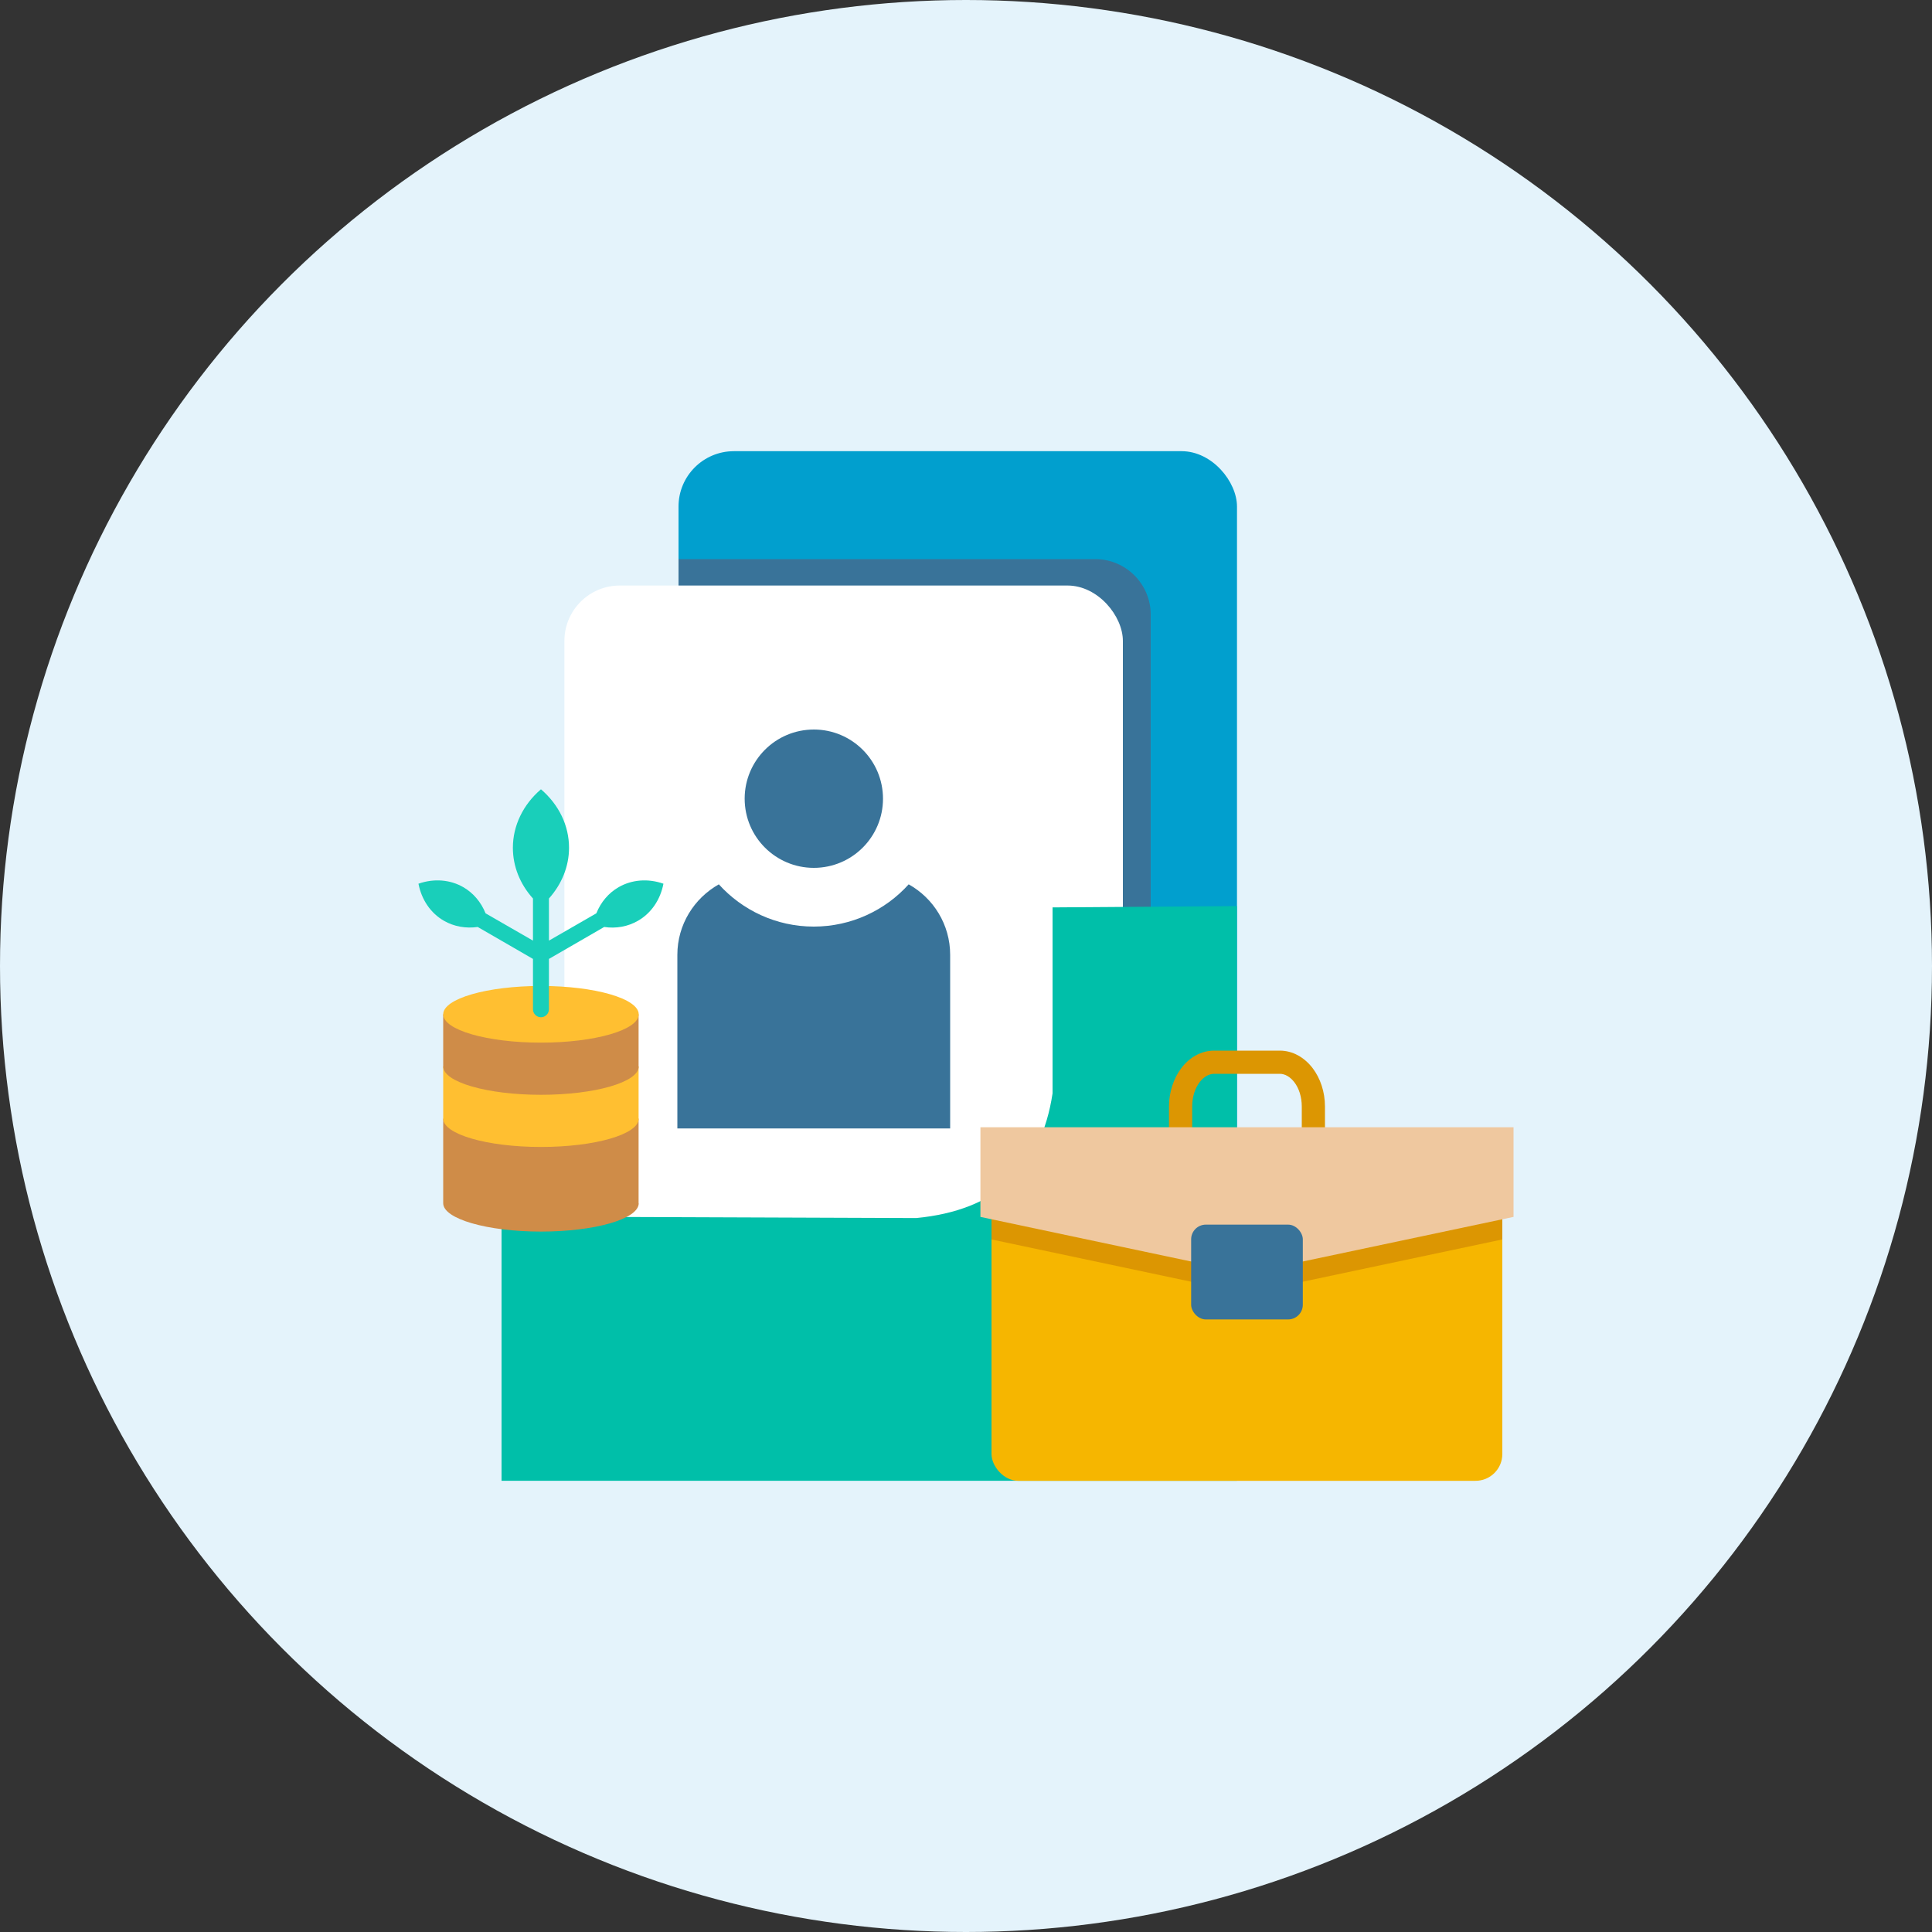
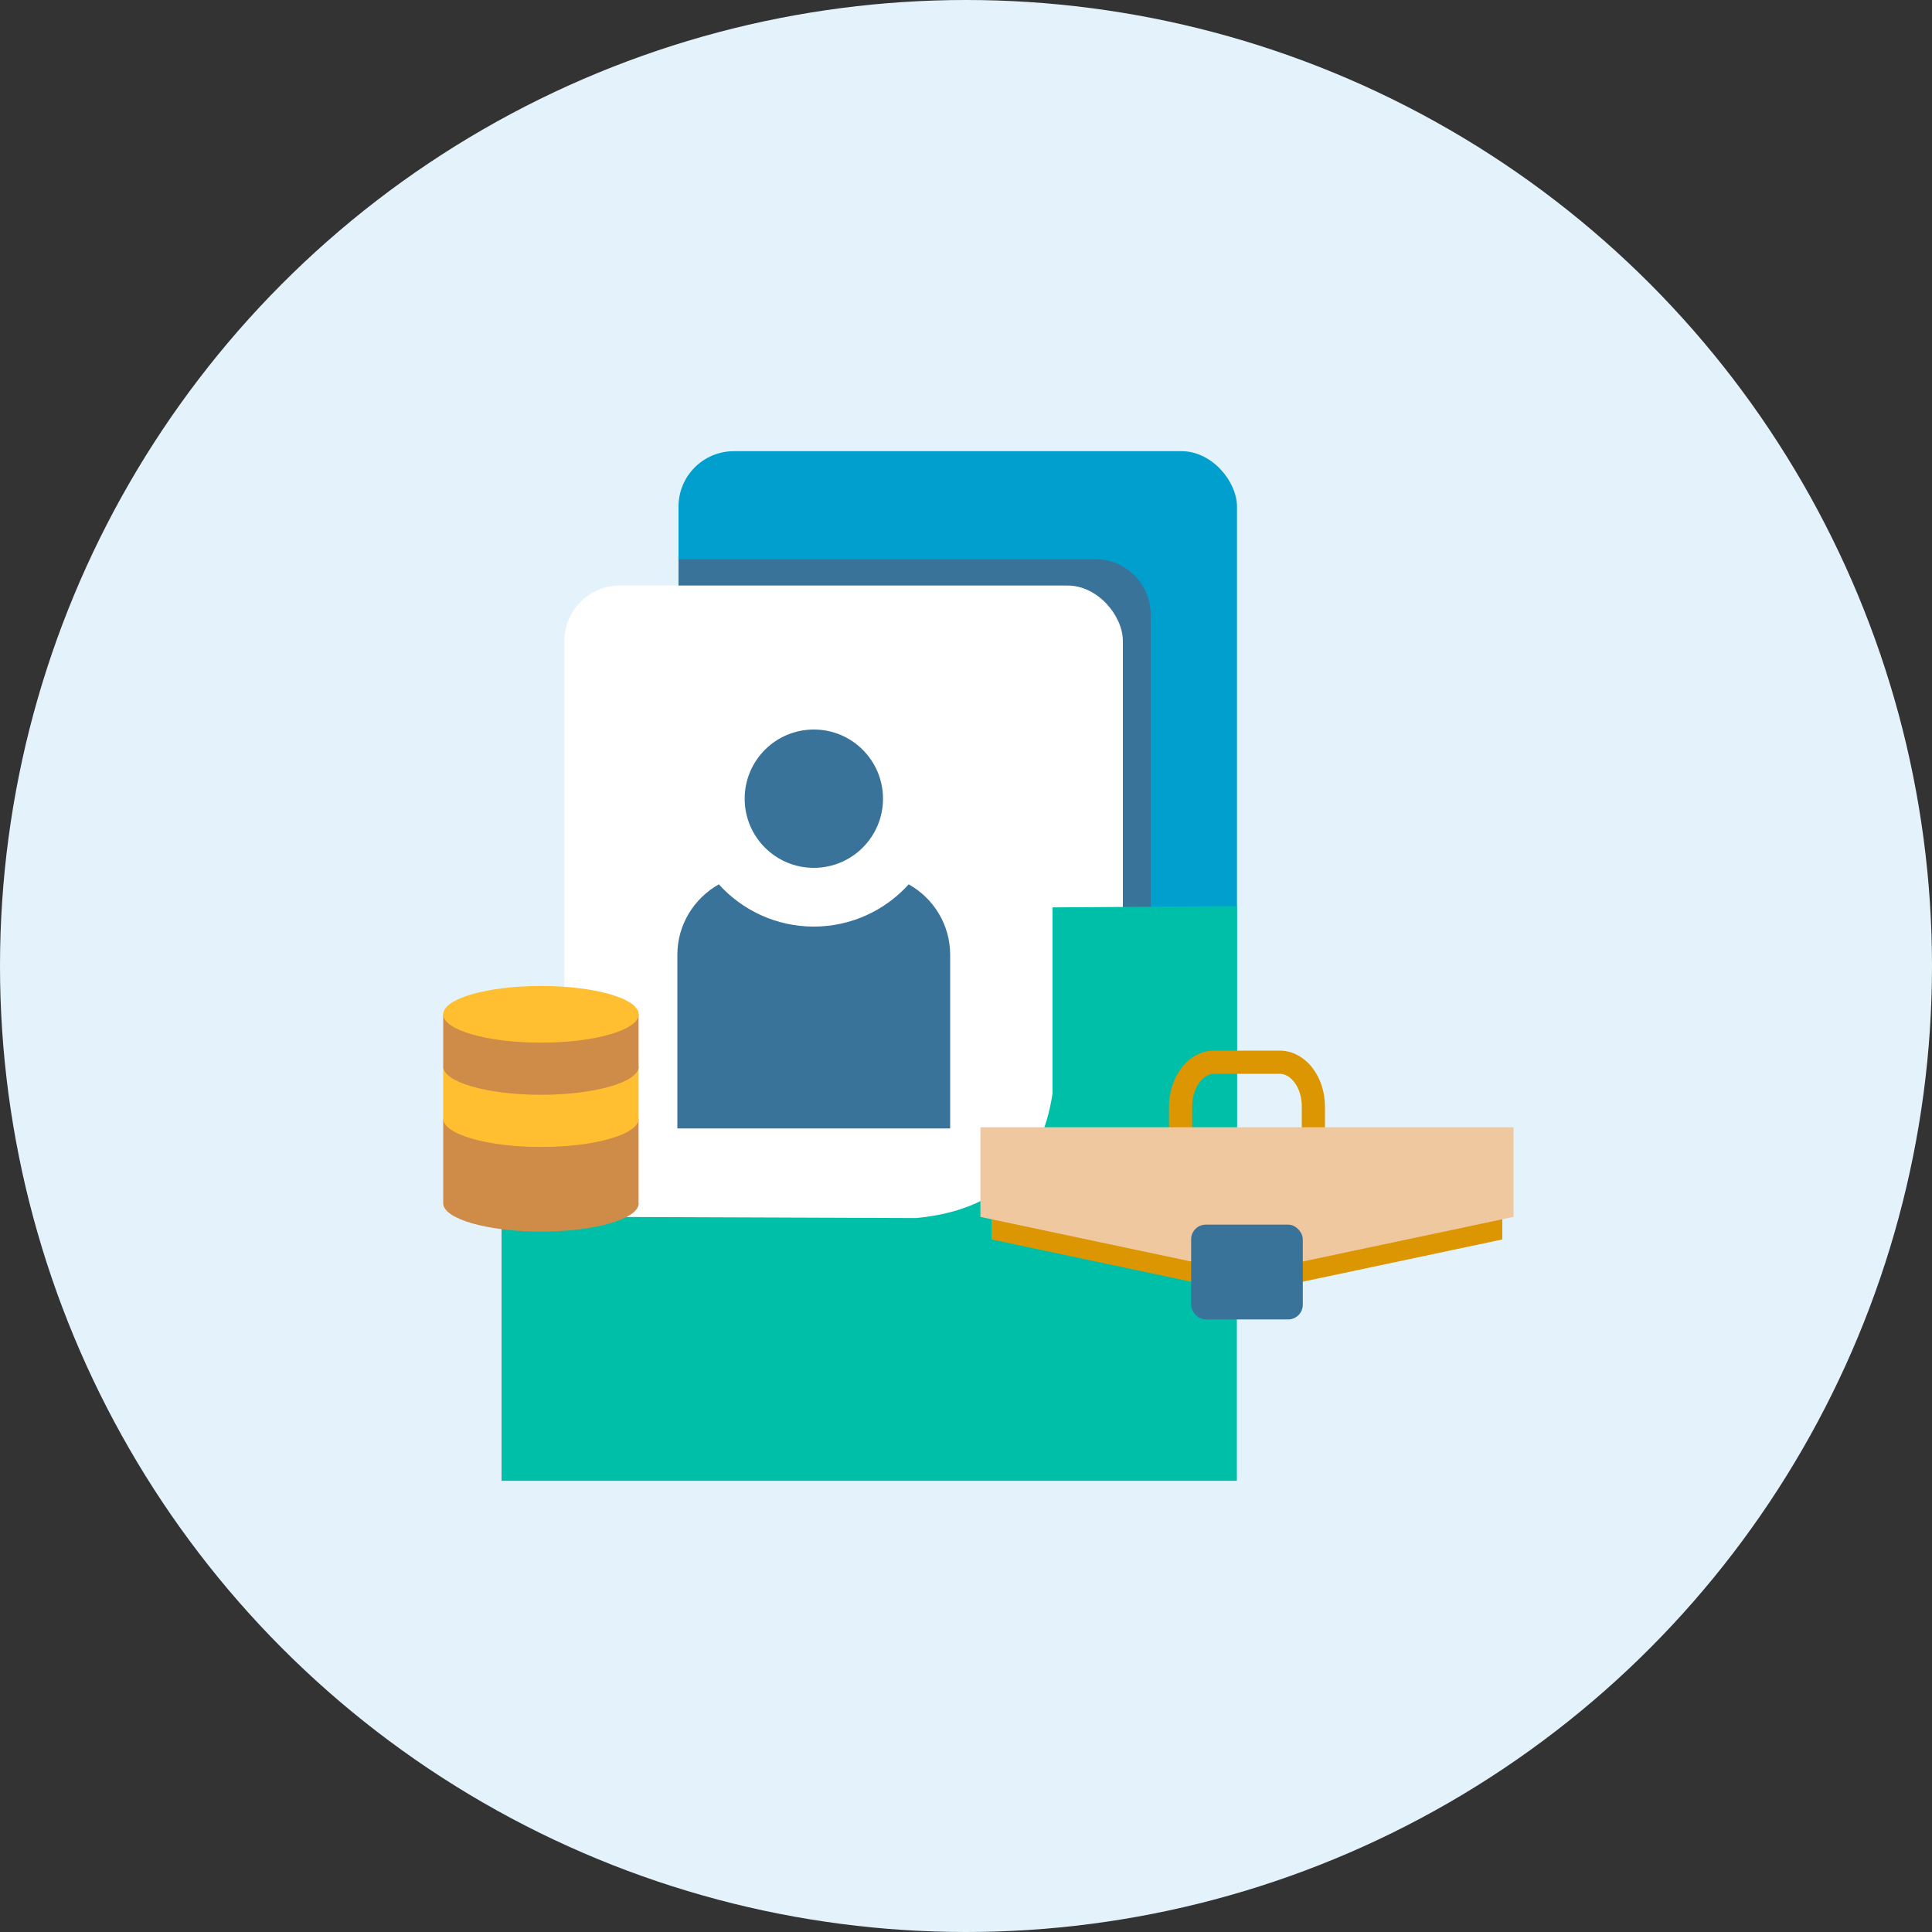
<svg xmlns="http://www.w3.org/2000/svg" id="Layer_1" data-name="Layer 1" viewBox="0 0 150 150">
  <rect x="0" y="0" width="150" height="150" fill="#333333" stroke="none" />
  <defs>
    <style>
      .cls-1, .cls-2, .cls-3, .cls-4, .cls-5, .cls-6, .cls-7 {
        fill-rule: evenodd;
      }

      .cls-1, .cls-8 {
        fill: #397399;
      }

      .cls-2 {
        fill: #19cfba;
      }

      .cls-3 {
        fill: #dc9602;
      }

      .cls-4, .cls-9 {
        fill: #ffbf31;
      }

      .cls-10 {
        fill: #fff;
      }

      .cls-11 {
        fill: #f6b600;
      }

      .cls-5 {
        fill: #00bfa9;
      }

      .cls-6 {
        fill: #efc89f;
      }

      .cls-7 {
        fill: #cf8c48;
      }

      .cls-12 {
        fill: #e4f3fb;
      }

      .cls-13 {
        fill: #019fce;
      }
    </style>
  </defs>
  <circle class="cls-12" cx="75" cy="75" r="75" />
  <g>
    <g>
      <rect class="cls-13" x="52.68" y="35.03" width="43.36" height="65.53" rx="4.3" ry="4.3" />
      <path class="cls-1" d="M89.34,100.57h-32.36c-2.37,0-4.3-1.94-4.3-4.3v-52.86h32.36c2.37,0,4.3,1.94,4.3,4.3v52.86Z" />
      <rect class="cls-10" x="43.82" y="45.46" width="43.36" height="65.53" rx="4.3" ry="4.3" />
      <path class="cls-5" d="M81.72,84.89c-.88,5.86-4.41,9.09-10.59,9.68l-32.19-.12v20.52h57.09v-44.62l-14.31.1v14.44Z" />
      <path class="cls-1" d="M70.55,68.66c1.92,1.07,3.22,3.12,3.22,5.47v13.48h-21.18v-13.48c0-2.34,1.3-4.39,3.22-5.47,1.82,2.01,4.45,3.28,7.37,3.28s5.56-1.27,7.37-3.28Z" />
      <circle class="cls-8" cx="63.18" cy="62.02" r="5.37" transform="translate(-3.01 3.22) rotate(-2.86)" />
-       <rect class="cls-11" x="76.98" y="91.64" width="39.66" height="23.33" rx="2.08" ry="2.08" />
      <path class="cls-3" d="M101.07,91.44v-5.53c0-.75-.22-1.42-.58-1.89-.31-.4-.71-.65-1.13-.65h-5.09c-.42,0-.83.25-1.13.65-.36.47-.58,1.14-.58,1.89v5.53h-1.8v-5.53c0-1.14.37-2.2.95-2.97.64-.85,1.55-1.37,2.56-1.37h5.09c1.01,0,1.92.53,2.56,1.37.59.78.95,1.83.95,2.97v5.53h-1.8Z" />
      <path class="cls-3" d="M79.06,91.64h35.5c1.14,0,2.08.94,2.08,2.08v2.51l-19.83,4.2-19.83-4.2v-2.51c0-1.14.94-2.08,2.08-2.08Z" />
      <polygon class="cls-6" points="76.12 87.52 117.51 87.52 117.51 94.48 96.81 98.86 76.12 94.48 76.12 87.52" />
      <rect class="cls-8" x="92.48" y="95.08" width="8.67" height="7.36" rx="1.14" ry="1.14" />
    </g>
    <path class="cls-7" d="M49.59,93.42c0,1.22-3.4,2.2-7.59,2.2s-7.59-.99-7.59-2.2v-6.57h15.17v6.57Z" />
    <path class="cls-4" d="M49.59,86.85c0,1.22-3.4,2.2-7.59,2.2s-7.59-.99-7.59-2.2v-4.05h15.17v4.05Z" />
    <path class="cls-7" d="M49.59,82.8c0,1.22-3.4,2.2-7.59,2.2s-7.59-.99-7.59-2.2v-4.05h15.17v4.05Z" />
    <ellipse class="cls-9" cx="42" cy="78.75" rx="7.59" ry="2.2" />
-     <path class="cls-2" d="M37.7,70.91l3.68,2.12v-3.27c-1.01-1.12-1.56-2.5-1.56-3.94,0-1.71.79-3.35,2.18-4.54,1.4,1.2,2.18,2.83,2.18,4.54,0,1.44-.56,2.82-1.56,3.94v3.27l3.68-2.12c.35-.87.95-1.58,1.73-2.03,1.03-.59,2.28-.69,3.48-.27-.24,1.25-.95,2.29-1.98,2.88-.78.45-1.7.62-2.62.48l-4.29,2.48v3.91c0,.34-.28.62-.62.62s-.62-.28-.62-.62v-3.91l-4.29-2.48c-.92.13-1.84-.03-2.62-.48-1.03-.59-1.74-1.63-1.98-2.88,1.2-.42,2.46-.32,3.48.27.78.45,1.38,1.16,1.73,2.03Z" />
  </g>
</svg>